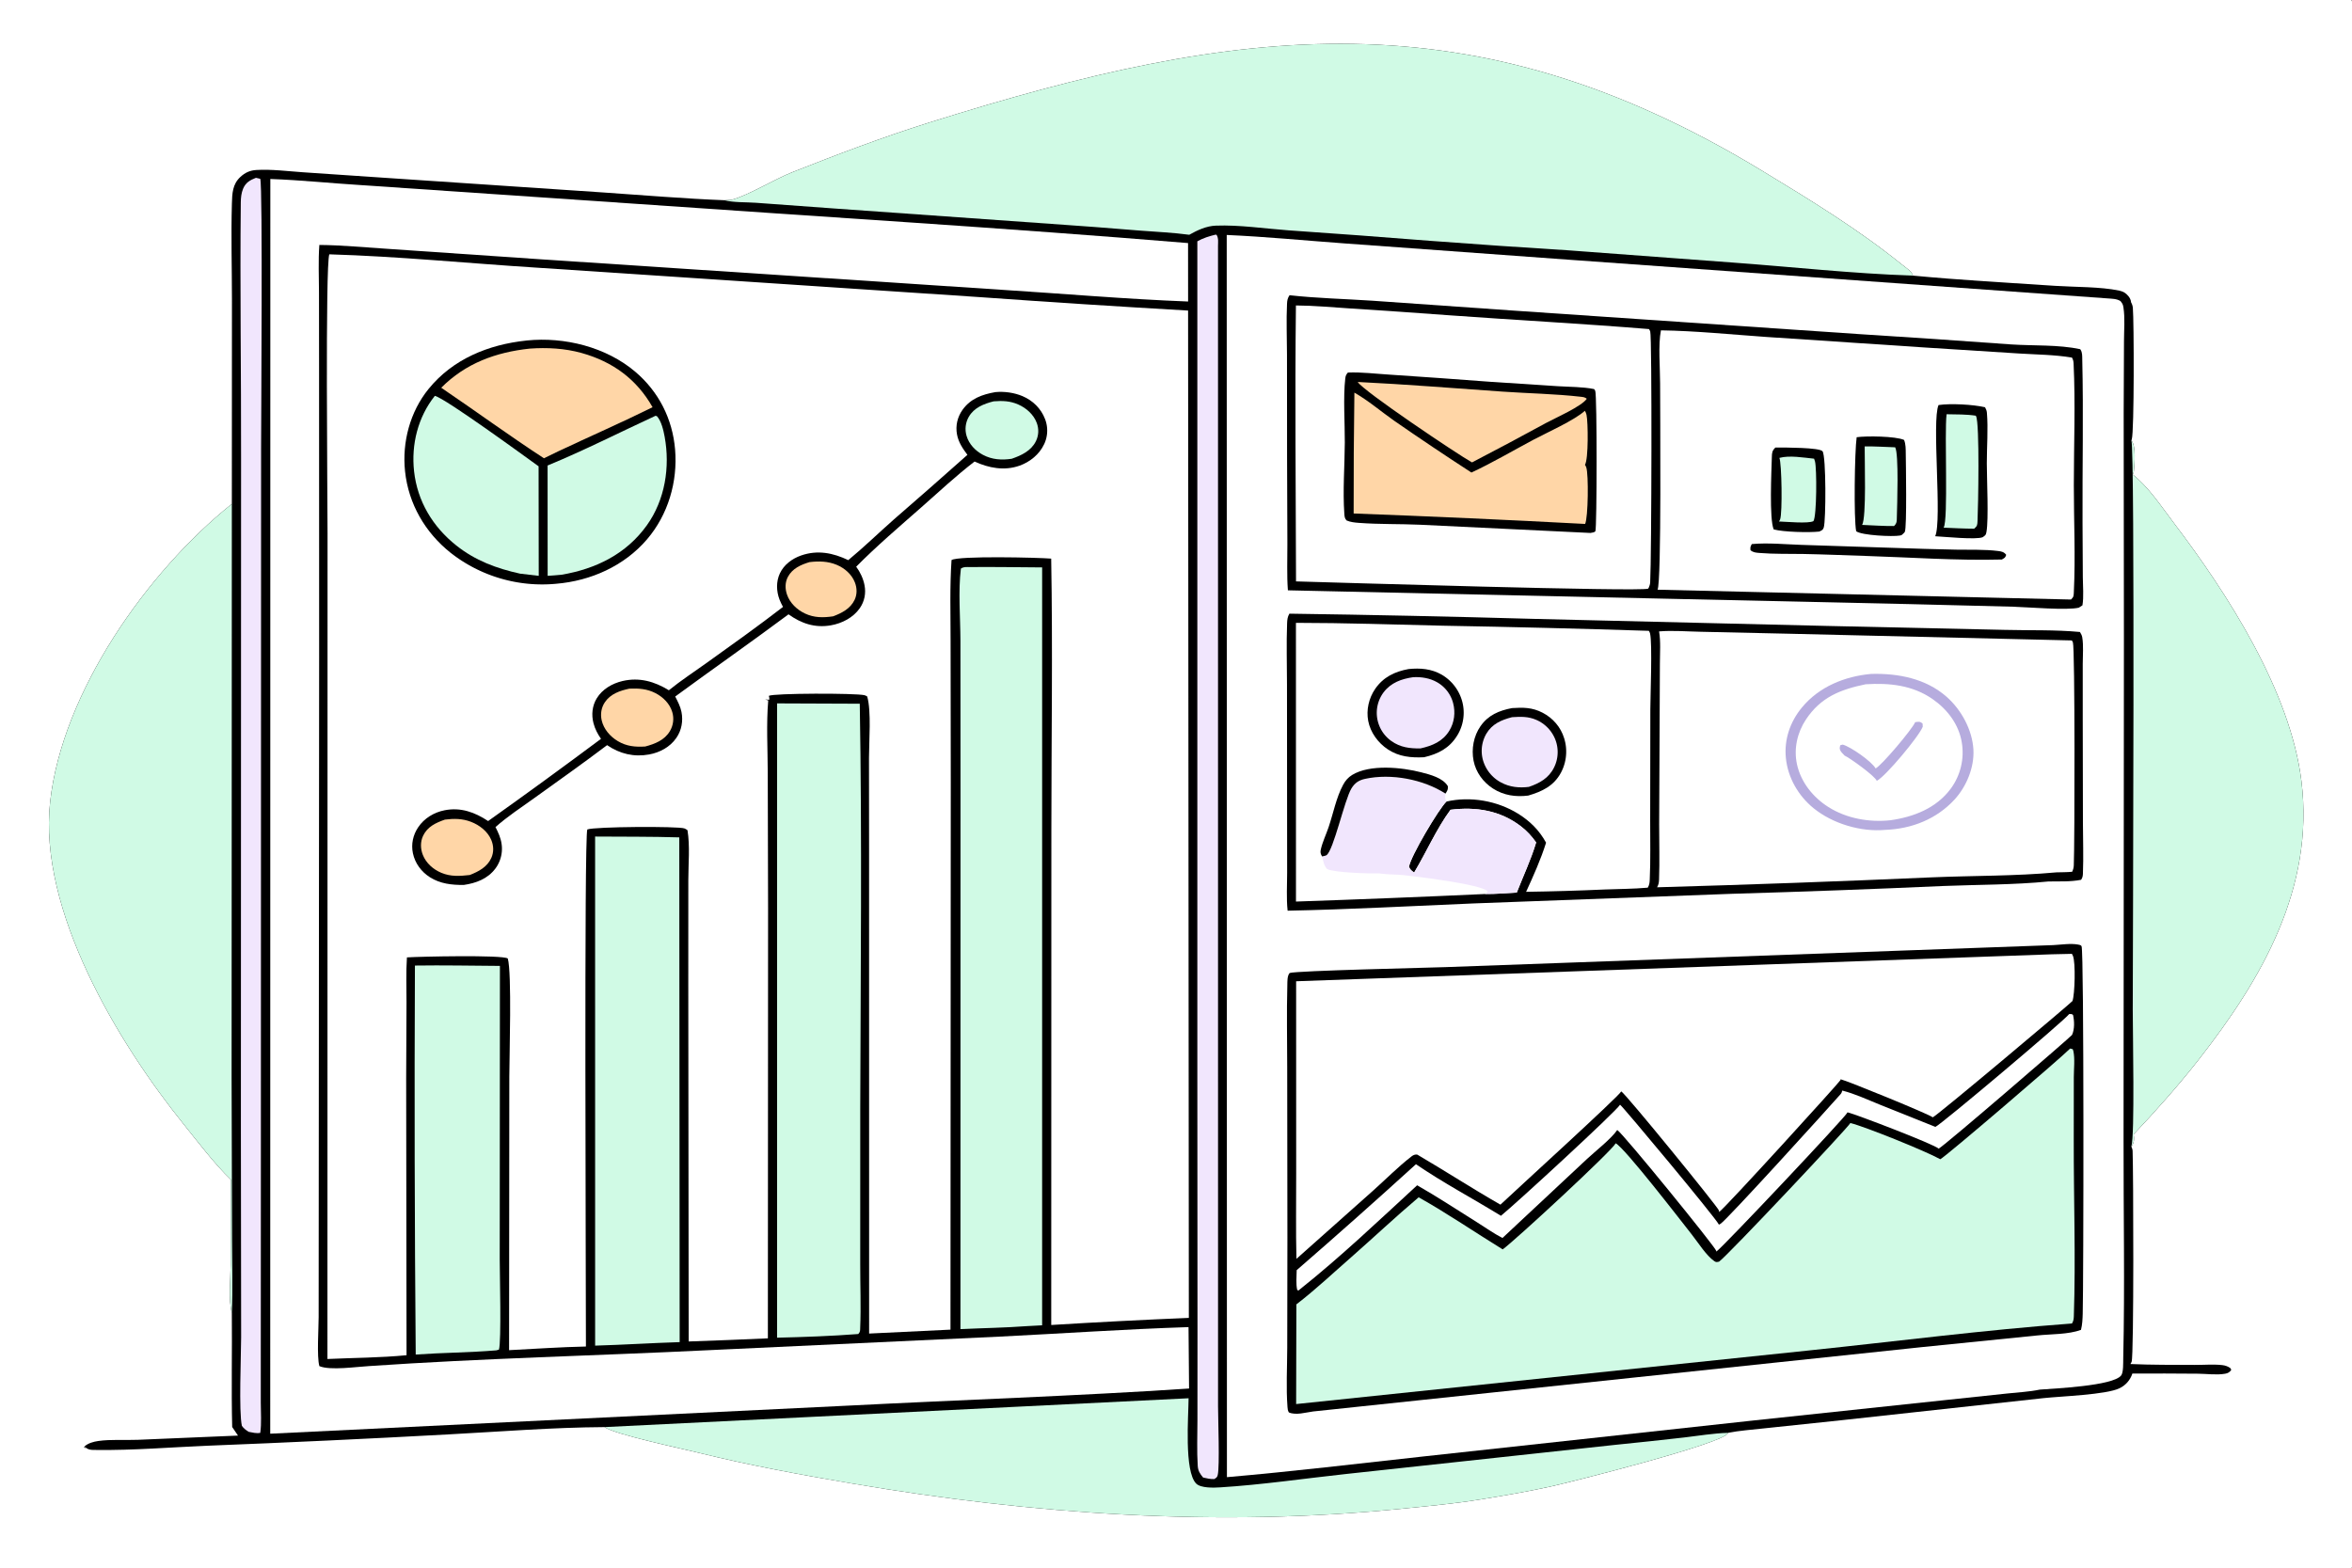
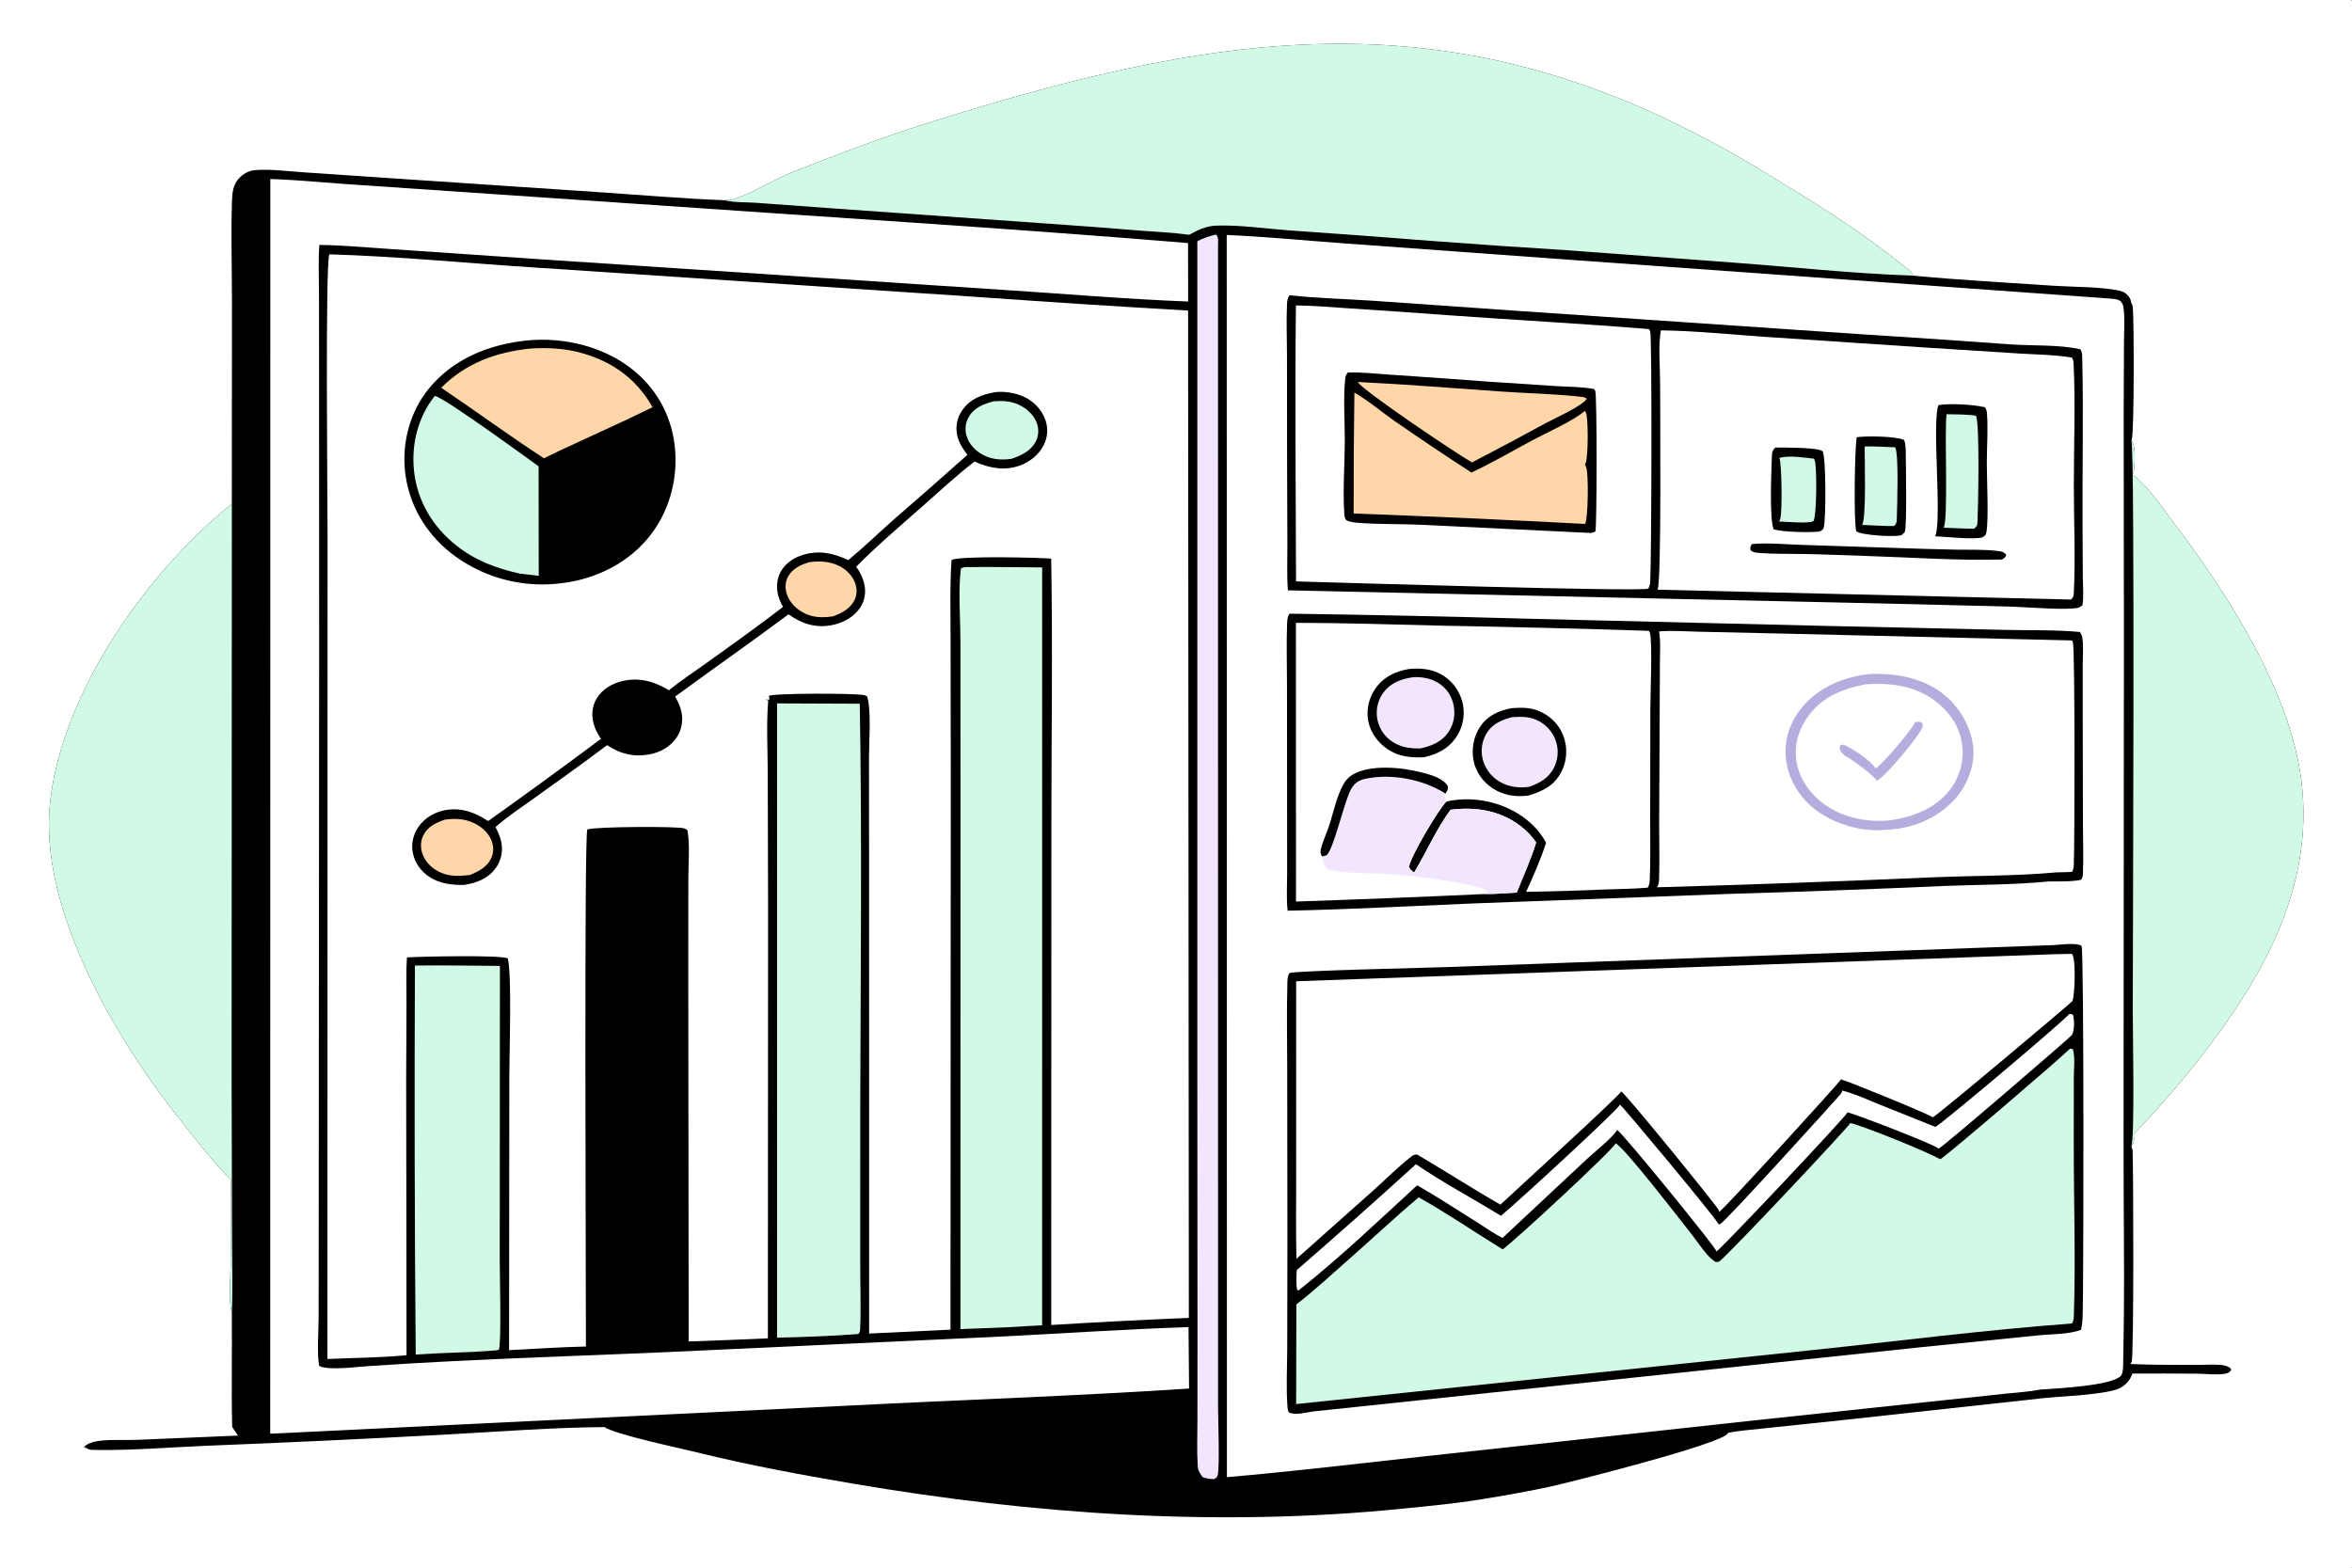
<svg xmlns="http://www.w3.org/2000/svg" width="1024" height="683">
  <rect width="100%" height="100%" fill="#808080" stroke="none" />
  <path fill="white" transform="scale(0.667 0.667)" d="M0 0L1534.69 0C1535.54 1.344 1535.84 2.508 1535.91 4.092C1536.57 18.507 1536 33.162 1536 47.604L1536.01 132.471L1536.01 391.421L1536.01 865.91L1536 981.169C1536 989.131 1537.19 1015.2 1535.79 1021.39C1535.57 1022.35 1535.21 1023.17 1534.69 1024L0 1024L0 0Z" />
  <path transform="scale(0.667 0.667)" d="M472.715 130.719C474.333 130.547 476.474 130.745 477.988 130.322C489.028 127.24 505.363 117.082 517.239 112.389C546.777 100.718 576.136 89.563 606.445 80.032C809.269 16.256 960.392 -3.726 1150.43 111.624C1181.58 130.533 1213.01 149.721 1241.4 172.661C1243.34 174.234 1248.26 177.374 1248.57 179.93C1279.42 182.847 1310.53 184.591 1341.46 186.613C1354.43 187.461 1370.96 187.135 1383.33 189.737C1385.82 190.259 1387.61 191.31 1389.24 193.282C1390.25 194.503 1390.9 195.808 1391.03 197.381C1391.67 198.549 1392.08 199.673 1392.19 201.004C1392.94 209.618 1393.11 281.508 1391.5 286.774C1391.42 287.05 1391.33 287.324 1391.24 287.599C1394.4 291.31 1393.31 302.731 1392.84 307.686C1392.76 308.549 1392.51 309.039 1392.07 309.766C1402.51 317.958 1410.94 330.901 1418.93 341.402C1454.14 387.708 1495.07 451.553 1502.22 509.921C1510.76 579.729 1476.53 639.039 1434.89 692.15C1421.72 708.943 1407.37 725.031 1392.73 740.55C1393.12 743.642 1393.2 745.976 1391.22 748.521C1391.65 749.527 1391.98 750.341 1392.03 751.453C1392.54 763.426 1392.93 884.739 1391.39 889.026C1391.16 889.647 1390.95 889.935 1390.59 890.527C1404.55 891.143 1418.54 891.044 1432.51 891.111C1438.35 891.139 1444.76 890.584 1450.53 891.225C1452.52 891.446 1454.45 892.094 1456.02 893.365L1456.39 894.45C1455.3 895.906 1454.25 896.527 1452.43 896.854C1446.97 897.839 1440.33 896.888 1434.73 896.845Q1413.3 896.645 1391.87 896.742Q1391.62 897.519 1391.29 898.267Q1390.96 899.015 1390.56 899.726Q1390.16 900.437 1389.69 901.104Q1389.22 901.771 1388.68 902.387Q1388.15 903.003 1387.55 903.561Q1386.95 904.119 1386.31 904.615Q1385.66 905.11 1384.96 905.538Q1384.27 905.965 1383.53 906.32C1374.89 910.586 1345.11 911.56 1333.85 912.793L1202.03 927.206L1151.45 932.535C1143.68 933.419 1135.53 933.949 1127.86 935.452C1127.84 935.572 1127.86 935.704 1127.8 935.811C1124.14 942.639 1025.27 967.615 1011.86 970.566C996.879 973.866 981.656 976.424 966.514 978.904C949.627 981.67 932.651 983.221 915.636 984.941C795.681 997.069 674.871 988.773 556.25 968.537C522.265 962.74 488.688 956.556 455.2 948.264C444.512 945.617 401.238 936.466 394.604 931.702C360.634 931.897 326.167 934.69 292.236 936.497Q213.796 940.779 135.299 943.871C111.373 944.864 87.024 946.933 63.123 946.629C59.743 946.586 57.553 946.83 55.174 944.366L54.892 944.855L55.668 945.749L55.259 944.226C57.581 942.159 61.13 941.205 64.167 940.771C72.333 939.605 81.645 940.344 89.983 940.003L155.351 937.244L151.557 931.646C150.944 906.849 151.572 881.953 151.331 857.137C148.984 848.233 150.519 835.509 150.541 826.16L150.623 770.074C140.186 760.097 129.148 745.469 119.895 733.994C76.965 680.758 24.935 594.263 32.719 523.542C40.606 451.889 96.112 373.149 151.334 328.985L151.402 195.978C151.395 175.017 150.773 153.921 151.364 132.979C151.551 126.319 151.736 120.27 156.94 115.488C159.986 112.689 163.16 111.232 167.31 110.986C177.27 110.397 187.7 111.767 197.651 112.457L249.79 115.986L393.344 125.625C419.77 127.419 446.251 129.682 472.715 130.719Z" />
  <path fill="#D0FAE5" transform="scale(0.667 0.667)" d="M472.715 130.719C474.333 130.547 476.474 130.745 477.988 130.322C489.028 127.24 505.363 117.082 517.239 112.389C546.777 100.718 576.136 89.563 606.445 80.032C809.269 16.256 960.392 -3.726 1150.43 111.624C1181.58 130.533 1213.01 149.721 1241.4 172.661C1243.34 174.234 1248.26 177.374 1248.57 179.93C1209.19 178.658 1169.52 174.197 1130.2 171.354L1023.43 163.406Q978.578 160.629 933.766 157.247Q887.399 153.557 840.995 150.377C825.555 149.252 809.049 146.731 793.613 147.313C787.412 147.546 781.602 150.274 776.271 153.272C765.629 151.831 754.81 151.396 744.106 150.545Q715.151 148.144 686.165 146.162L543.94 136.073L493.455 132.393C486.861 131.916 479.068 132.323 472.715 130.719Z" />
  <path fill="#D0FAE5" transform="scale(0.667 0.667)" d="M150.623 770.074C140.186 760.097 129.148 745.469 119.895 733.994C76.965 680.758 24.935 594.263 32.719 523.542C40.606 451.889 96.112 373.149 151.334 328.985L151.175 703.349L151.47 809.167C151.466 825.097 151.986 841.239 151.331 857.137C148.984 848.233 150.519 835.509 150.541 826.16L150.623 770.074Z" />
  <path fill="#D0FAE5" transform="scale(0.667 0.667)" d="M1391.24 287.599C1394.4 291.31 1393.31 302.731 1392.84 307.686C1392.76 308.549 1392.51 309.039 1392.07 309.766C1402.51 317.958 1410.94 330.901 1418.93 341.402C1454.14 387.708 1495.07 451.553 1502.22 509.921C1510.76 579.729 1476.53 639.039 1434.89 692.15C1421.72 708.943 1407.37 725.031 1392.73 740.55C1393.12 743.642 1393.2 745.976 1391.22 748.521C1393.51 741.587 1392.11 673.033 1392.12 659.148C1392.16 617.79 1393.62 293.26 1391.24 287.599Z" />
-   <path fill="#D0FAE5" transform="scale(0.667 0.667)" d="M394.604 931.702L775.833 912.874C775.785 924.158 772.823 960.658 780.808 968.59C783.869 971.63 792.336 971.303 796.383 971.053C823.669 969.366 851.162 965.286 878.357 962.345L1054.18 943.307Q1076.87 941.036 1099.53 938.447C1108.88 937.369 1118.47 935.71 1127.86 935.452C1127.84 935.572 1127.86 935.704 1127.8 935.811C1124.14 942.639 1025.27 967.615 1011.86 970.566C996.879 973.866 981.656 976.424 966.514 978.904C949.627 981.67 932.651 983.221 915.636 984.941C795.681 997.069 674.871 988.773 556.25 968.537C522.265 962.74 488.688 956.556 455.2 948.264C444.512 945.617 401.238 936.466 394.604 931.702Z" />
  <path fill="white" transform="scale(0.667 0.667)" d="M800.726 153.404C826.111 154.515 851.615 157.019 876.97 158.866L1024.76 169.613L1375.65 194.813C1378.53 195.043 1381.53 194.996 1384.07 196.522C1385.32 198.089 1385.7 198.574 1386.03 200.625C1387.13 207.588 1386.4 215.601 1386.4 222.66L1386.2 269.816L1386.35 416.739L1386.12 743.59C1386.03 791.313 1387 839.217 1385.91 886.916C1385.85 889.588 1386.12 896.091 1384.51 898.049C1378.91 904.861 1341.23 906.442 1331.43 907.234C1324.55 908.67 1317.09 909.011 1310.09 909.777L1267.36 914.311L1144.46 927.389L929.117 950.862C886.405 955.542 843.664 960.684 800.856 964.388L800.726 153.404Z" />
  <path transform="scale(0.667 0.667)" d="M1340.22 617.027C1345.21 616.785 1351.62 615.751 1356.45 616.681C1357.26 616.839 1358.32 616.942 1358.71 617.756C1360.38 621.258 1360 839.099 1359.46 857.621C1359.36 861.168 1359.21 864.761 1358.33 868.215C1350.24 871.269 1338.72 870.931 1329.98 871.852L1254.71 879.463L857.07 921.503C852.2 922.144 845.919 924.122 841.289 922.124C840.592 920.924 840.491 920.007 840.388 918.638C839.43 905.975 840.19 892.746 840.224 880.023L840.339 807.991L840.205 696.688C840.198 678.918 839.795 661.039 840.282 643.282C840.351 640.735 840.14 637.15 841.798 635.239C846.106 633.721 932.429 631.81 943.592 631.401L1340.22 617.027Z" />
  <path fill="#D0FAE5" transform="scale(0.667 0.667)" d="M1351.28 684.539L1352.95 684.978C1353.06 685.301 1353.26 685.789 1353.34 686.147C1354.47 691.178 1353.65 698.05 1353.65 703.28L1353.61 743.948C1353.53 781.837 1354.94 821.55 1353.67 859.197C1353.6 861.062 1353.47 862.449 1352.45 864.063C1295.22 868.274 1238.08 875.697 1181.01 881.636L846.036 916.664L846.183 851.579C858.672 841.995 870.352 830.944 882.221 820.585C896.871 807.691 911.117 794.275 926.009 781.67C944.756 792.207 962.552 804.402 980.854 815.677C988.855 809.938 1051.95 751.588 1054.63 746.413C1060.66 749.542 1096.98 796.708 1104.35 806.054C1108.47 811.279 1113.64 819.614 1118.96 823.332C1120.24 824.223 1120.66 823.958 1122.09 823.688C1127.98 819.467 1206.69 735.739 1207.81 733.178C1217.59 735.625 1256.81 751.44 1266.49 756.822C1269.72 755.395 1345.18 690.718 1351.28 684.539Z" />
  <path fill="white" transform="scale(0.667 0.667)" d="M1339.28 623.027L1352.41 622.732C1352.48 622.853 1352.53 622.976 1352.6 623.096C1352.87 623.614 1352.82 623.45 1353.08 624.061C1354.9 628.341 1354.32 649.329 1352.77 653.526C1352.27 654.444 1265.01 727.915 1261.58 729.471C1259.78 727.662 1205.83 705.609 1201.44 704.611C1201.4 704.796 1201.39 704.987 1201.33 705.166C1200.93 706.371 1125.88 788.865 1122.13 791.282C1122.09 790.955 1122.11 790.617 1122.02 790.299C1121.38 788.03 1061.8 714.851 1058.25 712.526C1056.88 715.64 988.787 777.552 979.393 786.476C961.09 776.023 943.349 764.481 925.145 753.823C924.923 753.798 924.703 753.747 924.48 753.748C923.185 753.751 922.227 754.29 921.225 755.067C912.517 761.822 904.403 770.068 896.161 777.416L846.233 821.855C845.75 803.158 846.123 784.38 846.063 765.674L846.027 640.634L1339.28 623.027Z" />
  <path fill="white" transform="scale(0.667 0.667)" d="M1350.63 662.034C1351.89 662.003 1352.13 661.872 1353.13 662.585C1354.05 666.52 1354.22 671.942 1352.49 675.661C1351.94 676.691 1269.57 747.732 1265.43 749.921C1262.84 747.162 1211.3 727.433 1205.97 726.202C1205.32 728.583 1124.46 814.355 1120.32 817.117C1120.31 816.974 1120.31 816.828 1120.28 816.688C1119.63 814.001 1059.27 739.802 1055.63 737.733C1051.82 743.413 1041.17 751.7 1035.83 756.705L980.71 808.24C974.963 805.256 969.437 801.329 963.937 797.877C951.039 789.784 938.239 781.387 925.025 773.824C900.026 796.835 874.917 820.741 848.327 841.89L847.559 842.535L846.733 842.174C845.817 838.154 846.344 833.377 846.39 829.247Q885.723 795.122 924.238 760.076C941.991 772.225 961.365 782.456 979.707 793.746C988.849 786.405 1055.33 725.27 1057.46 721.22C1059.16 722.193 1119.97 795.16 1122 799.528C1122.35 799.359 1122.7 799.181 1123.04 798.984C1126.96 796.709 1193.51 723.36 1201.42 714.335C1202.08 713.582 1202.26 712.942 1202.51 711.996C1210.83 714.086 1219.08 717.992 1227.05 721.188L1263.3 735.703C1267.21 734.037 1347.77 666.048 1350.63 662.034Z" />
  <path transform="scale(0.667 0.667)" d="M841.727 192.746C859.572 194.729 877.806 195.129 895.733 196.322L987.457 202.744L1213.06 218.1Q1262.91 221.213 1312.72 224.86C1327.29 225.825 1343.57 224.916 1357.8 227.973C1357.91 228.11 1358.02 228.238 1358.11 228.384C1359.24 230.202 1359.11 232.482 1359.16 234.544C1360 270.084 1359.18 305.768 1359.34 341.327L1359.53 376.972C1359.56 382.811 1360.22 389.466 1359.28 395.213L1356.95 396.714C1349.62 398.606 1323.57 396.393 1314 396.093L1245.82 394.388L840.655 385.399C839.898 375.406 840.366 365.055 840.319 355.009L840.114 298.063L840.061 231.688C840.053 220.629 839.543 209.388 840.078 198.353C840.183 196.179 840.446 194.597 841.727 192.746Z" />
  <path fill="white" transform="scale(0.667 0.667)" d="M1084.15 215.676C1106.9 216.006 1130.03 218.39 1152.74 219.972L1254.8 226.763L1317.82 230.778C1329.23 231.493 1341.19 231.556 1352.43 233.452C1353.2 234.757 1353.44 235.852 1353.51 237.365C1354.76 263.664 1353.67 290.434 1353.66 316.786C1353.65 339.858 1354.8 363.449 1353.67 386.454C1353.55 388.932 1353.65 389.713 1351.8 391.41L1081.93 384.996C1084.61 380.514 1083.59 267.677 1083.61 250.234C1083.62 240.262 1082.26 225.151 1084.15 215.676Z" />
  <path transform="scale(0.667 0.667)" d="M1265.36 264.438C1273.37 263.274 1287.84 264.069 1295.69 265.87C1296.31 266.924 1296.8 268.101 1296.91 269.331C1297.82 280.132 1296.84 291.702 1296.86 302.606C1296.87 312.948 1298.14 338.911 1296.62 347.337C1296.23 349.473 1295.89 349.463 1294.19 350.712C1290.08 352.52 1268.96 350.403 1263.17 350.091C1267.79 339.769 1260.82 274.518 1265.36 264.438Z" />
  <path fill="#D0FAE5" transform="scale(0.667 0.667)" d="M1270.6 270.441C1276.92 270.582 1283.4 270.428 1289.66 271.388C1289.72 271.504 1289.77 271.621 1289.84 271.735C1292.28 276.275 1291.24 331.278 1290.81 339.927C1290.67 342.704 1290.75 343.3 1288.63 345.165C1281.97 345.132 1275.32 344.779 1268.67 344.498C1271.83 339.489 1269.1 282.904 1270.6 270.441Z" />
  <path transform="scale(0.667 0.667)" d="M1211.91 285.443C1218.29 284.528 1237.25 284.748 1242.83 287.203C1244.02 289.923 1243.92 293.349 1243.96 296.288C1244.04 302.228 1244.77 344.33 1243.33 347.259C1243.05 347.827 1241.9 348.719 1241.42 349.212C1240.85 349.466 1240.81 349.514 1240.09 349.642C1235.43 350.471 1215.34 349.588 1211.6 346.841C1209.96 338.955 1210.6 294.293 1211.91 285.443Z" />
  <path fill="#D0FAE5" transform="scale(0.667 0.667)" d="M1217.14 291.445C1223.73 291.339 1230.44 291.818 1237.04 292.028C1239.51 296.045 1238.33 330.292 1238.15 337.318C1238.07 340.068 1238.32 341.509 1236.3 343.427C1229.4 343.503 1222.38 342.955 1215.48 342.693C1218.35 337.809 1217.05 300.079 1217.14 291.445Z" />
  <path transform="scale(0.667 0.667)" d="M1158.86 292.195C1159.27 292.178 1159.68 292.165 1160.09 292.166C1164.62 292.176 1187.82 292.113 1189.65 294.644C1192 297.899 1191.89 339.649 1190.43 344.397C1189.9 346.13 1189.02 346.246 1187.55 347.029C1180.94 347.791 1163.98 347.354 1157.75 345.628C1154.81 338.75 1156.28 307.839 1156.54 298.54C1156.61 295.617 1156.71 294.237 1158.86 292.195Z" />
  <path fill="#D0FAE5" transform="scale(0.667 0.667)" d="M1161.47 298.942C1168.09 297.142 1177.33 298.761 1184.11 299.462C1184.34 300.035 1184.54 300.611 1184.7 301.209C1185.95 305.939 1185.88 336.77 1183.71 340.213C1180.59 342.002 1165.66 340.587 1161.22 340.469C1161.58 339.852 1161.72 339.673 1161.96 339.046C1163.5 334.932 1163.01 302.537 1161.47 298.942Z" />
  <path transform="scale(0.667 0.667)" d="M1143.45 355.21C1153.9 354.232 1165.39 355.395 1175.91 355.733L1235.02 357.648Q1255.91 358.416 1276.8 358.853C1285.84 359.027 1295.31 358.613 1304.27 359.732C1306.61 360.023 1308.05 360.337 1309.53 362.233C1308.86 364.258 1308.45 364.216 1306.69 365.289C1277.04 366.061 1246.8 363.859 1217.13 362.926C1203.77 362.505 1190.38 361.925 1177.01 361.672C1167.52 361.492 1157.91 361.795 1148.45 361.002C1146.26 360.819 1144.32 360.706 1142.6 359.199C1142.44 357.235 1142.52 356.957 1143.45 355.21Z" />
  <path fill="white" transform="scale(0.667 0.667)" d="M845.898 199.424C857.706 199.489 869.655 200.629 881.443 201.387Q913.812 203.438 946.156 205.854C989.538 209.003 1033 211.289 1076.35 214.843C1076.72 215.461 1076.93 215.733 1077.16 216.378C1078.38 219.746 1078.05 363.537 1077.13 380.207C1077.06 381.474 1076.69 382.582 1076.17 383.735L1075.79 384.327C1069.93 386.409 869.899 380.247 845.962 379.571C845.848 319.539 845.179 259.448 845.898 199.424Z" />
  <path transform="scale(0.667 0.667)" d="M879.822 243.215C888.743 242.851 898.184 244.048 907.112 244.592Q939.84 246.752 972.545 249.244L1016.86 252.137C1024.62 252.631 1032.96 252.488 1040.54 254.016C1040.85 254.469 1041.07 254.724 1041.28 255.216C1042.49 258.153 1042.38 344.756 1041.37 346.771C1040.92 347.651 1039.07 347.731 1038.14 347.943L927.041 342.587C913.762 341.987 900.204 342.376 886.989 341.369C884.26 341.161 881.482 340.887 878.95 339.782C877.714 338.466 877.616 337.186 877.491 335.434C876.416 320.284 877.723 304.178 877.802 288.952C877.869 276.294 876.68 259.352 878.108 247.073C878.31 245.333 878.68 244.528 879.822 243.215Z" />
  <path fill="#FFD6A7" transform="scale(0.667 0.667)" d="M884.059 256.337C893.073 261.461 901.492 268.683 909.999 274.666Q934.968 291.979 960.463 308.506C974.262 302.068 987.454 294.262 1000.89 287.109C1009.58 282.485 1027.71 274.406 1034.5 268.185C1035.01 269.034 1035.37 269.862 1035.58 270.839C1036.61 275.564 1036.89 299.727 1034.57 303.452C1034.91 303.992 1035.21 304.545 1035.42 305.152C1036.98 309.705 1036.67 337.975 1034.66 342.062Q959.144 338.045 883.574 335.238Q883.498 295.785 884.059 256.337Z" />
  <path fill="#FFD6A7" transform="scale(0.667 0.667)" d="M886.235 249.379C917.773 250.918 949.331 253.479 980.831 255.674C997.709 256.85 1015.07 257.115 1031.83 259.032C1033.38 259.21 1034.52 259.297 1035.75 260.34C1032.48 265.279 1015.08 272.944 1009.24 276.096Q985.172 289.257 960.826 301.896C951.06 296.428 889.666 255.175 886.235 249.379Z" />
  <path transform="scale(0.667 0.667)" d="M841.628 400.646Q921.276 401.765 1000.9 404.032L1192.67 408.652L1308.58 411.224C1324.79 411.649 1341.53 411.067 1357.64 412.6C1358.32 413.666 1358.94 414.792 1359.15 416.048C1360.07 421.484 1359.47 427.891 1359.48 433.445L1359.48 469.421L1359.6 536.981C1359.62 548.104 1360.04 559.4 1359.59 570.505C1359.53 572.028 1359.26 573.112 1358.41 574.39C1351.63 575.76 1343.96 575.358 1337.06 575.485C1314.57 577.703 1291.28 577.533 1268.65 578.429Q1199.65 581.514 1130.6 583.527L961.775 589.822C921.377 591.502 880.898 593.751 840.474 594.561C839.596 586.542 840.17 577.908 840.161 569.811L840.119 522.552L840.063 446.806C840.053 433.552 839.627 420.157 840.135 406.919C840.225 404.557 840.406 402.735 841.628 400.646Z" />
  <path fill="white" transform="scale(0.667 0.667)" d="M1082.94 412.221C1091.81 411.487 1101.26 412.291 1110.17 412.455L1167.15 413.727L1352.34 418.116C1352.63 418.573 1352.88 418.916 1353.06 419.412C1354.44 423.079 1354.24 551.116 1353.64 564.916C1353.57 566.475 1353.25 567.711 1352.59 569.137C1349.25 569.513 1345.68 569.409 1342.31 569.535C1315.49 572.005 1288.05 571.648 1261.12 572.784Q1171.4 576.745 1081.63 579.281C1082.63 577.557 1082.85 576.18 1082.92 574.201C1083.36 562.177 1082.97 549.987 1082.99 537.948L1083.3 471.2L1083.47 433.038C1083.48 426.296 1084.08 418.863 1082.94 412.221Z" />
  <path fill="#B6ACDE" transform="scale(0.667 0.667)" d="M1221.31 439.982C1238.89 439.492 1257.02 442.943 1270.62 454.915C1280.24 463.38 1287.42 476.551 1288.12 489.461C1288.75 501.041 1283.56 513.55 1275.79 521.998C1263.98 534.824 1247.78 541.164 1230.56 541.796C1214.62 543.277 1196.16 537.716 1183.79 527.654C1173.82 519.553 1166.97 507.694 1165.7 494.842C1164.5 482.816 1168.46 471.281 1176.09 461.996C1187.31 448.337 1204.07 441.562 1221.31 439.982Z" />
  <path fill="white" transform="scale(0.667 0.667)" d="M1217.76 446.733C1233.27 445.774 1248.32 447.291 1261.44 456.383C1271.08 463.066 1278.55 472.845 1280.51 484.601Q1280.68 485.59 1280.8 486.587Q1280.92 487.584 1280.98 488.585Q1281.05 489.586 1281.07 490.59Q1281.09 491.593 1281.06 492.596Q1281.02 493.6 1280.94 494.6Q1280.86 495.6 1280.72 496.595Q1280.59 497.589 1280.4 498.576Q1280.22 499.563 1279.99 500.539Q1279.75 501.515 1279.47 502.478Q1279.19 503.441 1278.86 504.389Q1278.53 505.337 1278.15 506.267Q1277.77 507.197 1277.35 508.106Q1276.93 509.016 1276.46 509.903Q1275.99 510.79 1275.47 511.652Q1274.96 512.514 1274.4 513.35Q1273.85 514.185 1273.25 514.991C1263.86 527.66 1249.02 533.397 1233.92 535.513C1220.07 536.986 1205.32 534.386 1193.47 526.895C1183.47 520.57 1175.49 510.694 1172.95 498.98C1170.76 488.86 1173.1 478.355 1178.77 469.782C1188.48 455.111 1201.32 450.167 1217.76 446.733Z" />
  <path fill="#B6ACDE" transform="scale(0.667 0.667)" d="M1250.09 471.486C1250.24 471.461 1250.39 471.429 1250.55 471.411C1252.78 471.146 1253.17 470.935 1254.94 472.392L1255.06 474.42C1252.82 480.488 1230.7 507.057 1225.04 509.761C1223.72 506.527 1207.51 494.861 1203.94 493.236C1203.9 493.175 1203.87 493.107 1203.82 493.052C1203.09 492.216 1202.19 491.477 1201.58 490.539C1200.59 489.019 1200.74 488.158 1201.24 486.522L1202.81 486.122C1208.17 487.611 1221.72 497.142 1224.29 501.678C1228.33 499.59 1248.23 476.026 1250.09 471.486Z" />
  <path fill="white" transform="scale(0.667 0.667)" d="M845.901 406.633C877.921 406.652 909.989 407.742 942.001 408.501Q1009.14 409.689 1076.25 411.846C1076.6 412.404 1076.9 412.872 1077.05 413.524C1078.62 420.251 1077.25 454.292 1077.23 463.141L1077.13 535.48C1077.1 548.367 1077.44 561.405 1076.85 574.269C1076.75 576.315 1076.62 577.743 1075.55 579.527C1066.32 580.362 1056.84 580.347 1047.56 580.713Q1021.86 581.867 996.142 582.231C1000.9 571.867 1005.76 561.047 1009.17 550.161C1004.81 542.129 998.637 536.015 990.874 531.21C977.295 522.804 959.793 519.704 944.147 523.303C939.106 528.134 920.66 559.191 919.71 565.899C920.582 567.981 921.289 568.32 923.048 569.658C931.043 556.385 937.638 541.106 946.804 528.675C963.381 526.579 979.203 529.075 992.777 539.485C996.697 542.491 999.848 545.963 1002.7 549.984C999.379 561.143 994.279 571.9 990.047 582.745C983.205 583.126 976.29 583.714 969.44 583.664Q907.698 586.5 845.927 588.596L845.901 406.633Z" />
  <path fill="#F1E6FD" transform="scale(0.667 0.667)" d="M862.99 559.142C863.702 558.943 865.259 558.729 865.822 558.351C870.47 555.228 877.584 522.228 882.121 514.774C884.328 511.15 886.907 509.392 891.032 508.492C908.118 504.766 929.047 508.813 943.521 518.118C943.234 520.593 943.01 521.137 944.147 523.303C939.106 528.134 920.66 559.191 919.71 565.899C920.582 567.981 921.289 568.32 923.048 569.658C931.043 556.385 937.638 541.106 946.804 528.675C963.381 526.579 979.203 529.075 992.777 539.485C996.697 542.491 999.848 545.963 1002.7 549.984C999.379 561.143 994.279 571.9 990.047 582.745C983.205 583.126 976.29 583.714 969.44 583.664C970.089 583.171 970.542 582.545 971.062 581.923C966.967 577.311 924.342 572.222 916.017 571.325C911.107 570.796 906.17 571.046 901.277 570.326L900.543 570.215C894.501 570.406 870.734 569.772 866.254 567.353C864.113 565.093 863.691 562.072 862.99 559.142Z" />
  <path transform="scale(0.667 0.667)" d="M862.99 559.142C861.908 557.436 861.723 556.382 862.166 554.467C863.314 549.514 865.571 544.902 867.202 540.101C870.277 531.053 872.179 520.747 876.716 512.337C878.153 509.675 879.986 507.535 882.591 505.938C894.169 498.84 914.949 500.927 927.709 504.225C933.511 505.724 941.83 507.798 945.08 513.302C945.229 515.704 944.728 516.108 943.521 518.118C929.047 508.813 908.118 504.766 891.032 508.492C886.907 509.392 884.328 511.15 882.121 514.774C877.584 522.228 870.47 555.228 865.822 558.351C865.259 558.729 863.702 558.943 862.99 559.142Z" />
  <path transform="scale(0.667 0.667)" d="M919.418 436.803C927.012 436.034 934.351 436.593 941.086 440.486Q941.702 440.847 942.3 441.238Q942.897 441.629 943.475 442.049Q944.053 442.469 944.609 442.917Q945.166 443.365 945.699 443.839Q946.233 444.314 946.743 444.814Q947.253 445.314 947.738 445.839Q948.222 446.364 948.68 446.912Q949.139 447.459 949.57 448.029Q950 448.599 950.403 449.189Q950.805 449.779 951.178 450.388Q951.551 450.998 951.893 451.624Q952.236 452.251 952.547 452.894Q952.859 453.537 953.138 454.194Q953.417 454.852 953.664 455.522Q953.911 456.192 954.125 456.874Q954.338 457.556 954.518 458.247Q954.694 458.938 954.836 459.636Q954.978 460.335 955.084 461.039Q955.191 461.744 955.262 462.454Q955.333 463.163 955.368 463.875Q955.403 464.587 955.403 465.299Q955.403 466.012 955.367 466.724Q955.33 467.436 955.259 468.145Q955.187 468.854 955.08 469.559Q954.973 470.264 954.83 470.962Q954.688 471.661 954.51 472.351Q954.333 473.041 954.122 473.722Q953.91 474.403 953.664 475.072Q953.419 475.741 953.14 476.397Q952.861 477.053 952.55 477.694Q952.239 478.336 951.896 478.96Q951.553 479.585 951.179 480.192C946.114 488.486 938.713 492.235 929.546 494.379C921.005 494.774 913.171 494.069 905.861 489.219C899.505 485.003 894.527 478.224 893.081 470.668C891.705 463.481 893.491 455.776 897.611 449.764C902.899 442.048 910.447 438.426 919.418 436.803Z" />
  <path fill="#F1E6FD" transform="scale(0.667 0.667)" d="M922.41 442.115C927.791 441.832 933.298 442.699 938.017 445.396Q938.498 445.669 938.966 445.965Q939.433 446.262 939.885 446.581Q940.336 446.901 940.771 447.242Q941.207 447.584 941.624 447.947Q942.042 448.31 942.441 448.694Q942.839 449.077 943.219 449.48Q943.598 449.883 943.956 450.305Q944.315 450.726 944.652 451.165Q944.989 451.604 945.303 452.059Q945.618 452.515 945.909 452.985Q946.2 453.456 946.468 453.94Q946.735 454.424 946.978 454.922Q947.221 455.419 947.439 455.928Q947.656 456.436 947.849 456.955Q948.04 457.474 948.206 458.002Q948.372 458.53 948.511 459.066C950.113 465.11 949.306 471.722 946.014 477.068C941.669 484.126 934.924 486.88 927.166 488.627C920.223 488.708 914.071 487.962 908.241 483.826Q907.775 483.498 907.326 483.147Q906.877 482.796 906.447 482.423Q906.016 482.05 905.605 481.656Q905.193 481.261 904.803 480.847Q904.412 480.432 904.042 479.998Q903.673 479.564 903.326 479.112Q902.979 478.661 902.655 478.192Q902.331 477.723 902.032 477.238Q901.732 476.753 901.457 476.254Q901.182 475.755 900.933 475.243Q900.684 474.73 900.46 474.206Q900.237 473.682 900.041 473.147Q899.844 472.612 899.675 472.068Q899.506 471.523 899.365 470.971Q899.223 470.419 899.11 469.861Q898.996 469.302 898.911 468.739Q898.828 468.19 898.773 467.638Q898.717 467.086 898.689 466.532Q898.661 465.978 898.66 465.423Q898.659 464.868 898.686 464.314Q898.713 463.759 898.767 463.207Q898.822 462.655 898.903 462.106Q898.985 461.557 899.093 461.013Q899.202 460.469 899.338 459.931Q899.473 459.393 899.635 458.862Q899.797 458.331 899.985 457.809Q900.173 457.287 900.387 456.775Q900.601 456.263 900.84 455.762Q901.079 455.262 901.342 454.773Q901.606 454.285 901.893 453.81Q902.18 453.336 902.491 452.876Q902.801 452.416 903.134 451.972C907.958 445.653 914.812 443.213 922.41 442.115Z" />
  <path transform="scale(0.667 0.667)" d="M986.935 462.293C994.255 461.8 1000.16 461.828 1006.83 465.268C1013.6 468.757 1018.78 474.709 1021 482.025Q1021.21 482.718 1021.39 483.42Q1021.58 484.123 1021.72 484.833Q1021.87 485.544 1021.98 486.26Q1022.09 486.977 1022.16 487.698Q1022.23 488.42 1022.27 489.144Q1022.31 489.868 1022.31 490.593Q1022.32 491.318 1022.28 492.043Q1022.25 492.767 1022.18 493.489Q1022.11 494.211 1022.01 494.929Q1021.9 495.646 1021.76 496.358Q1021.62 497.069 1021.45 497.773Q1021.27 498.477 1021.06 499.171Q1020.85 499.865 1020.61 500.548Q1020.37 501.231 1020.09 501.901Q1019.81 502.571 1019.5 503.227Q1019.19 503.883 1018.85 504.522C1014.15 513.162 1006.59 516.745 997.541 519.4C989.397 520.427 981.53 519.314 974.53 514.817C968.114 510.695 963.331 504.182 961.85 496.647C960.342 488.98 961.889 480.558 966.367 474.115C971.425 466.836 978.513 463.903 986.935 462.293Z" />
  <path fill="#F1E6FD" transform="scale(0.667 0.667)" d="M986.951 468.225C992.569 467.859 997.521 467.672 1002.78 469.97Q1003.32 470.203 1003.85 470.463Q1004.37 470.723 1004.89 471.01Q1005.4 471.296 1005.9 471.608Q1006.4 471.92 1006.88 472.257Q1007.36 472.594 1007.83 472.955Q1008.29 473.316 1008.74 473.7Q1009.18 474.084 1009.61 474.49Q1010.03 474.896 1010.44 475.323Q1010.84 475.75 1011.23 476.197Q1011.61 476.643 1011.97 477.109Q1012.33 477.575 1012.66 478.058Q1013 478.541 1013.31 479.041Q1013.62 479.54 1013.9 480.055Q1014.19 480.57 1014.45 481.098Q1014.7 481.627 1014.94 482.167Q1015.17 482.708 1015.37 483.26Q1015.57 483.799 1015.74 484.348Q1015.9 484.896 1016.05 485.452Q1016.19 486.008 1016.3 486.571Q1016.41 487.134 1016.5 487.701Q1016.58 488.269 1016.63 488.84Q1016.69 489.411 1016.72 489.985Q1016.74 490.558 1016.74 491.132Q1016.74 491.706 1016.7 492.278Q1016.67 492.851 1016.61 493.422Q1016.55 493.993 1016.46 494.559Q1016.37 495.126 1016.25 495.687Q1016.13 496.249 1015.99 496.804Q1015.84 497.358 1015.66 497.905Q1015.49 498.451 1015.29 498.988Q1015.08 499.525 1014.85 500.051Q1014.63 500.577 1014.37 501.091C1010.94 508.02 1004.98 511.318 997.943 513.73C991.634 514.521 985.442 513.917 979.788 510.85Q979.252 510.565 978.731 510.254Q978.209 509.942 977.705 509.605Q977.2 509.267 976.713 508.905Q976.226 508.542 975.758 508.155Q975.29 507.768 974.842 507.358Q974.394 506.948 973.968 506.516Q973.541 506.084 973.137 505.631Q972.733 505.178 972.352 504.704Q971.972 504.231 971.615 503.74Q971.259 503.248 970.928 502.739Q970.597 502.229 970.293 501.704Q969.988 501.179 969.71 500.639Q969.432 500.099 969.182 499.546Q968.932 498.992 968.711 498.427Q968.489 497.862 968.296 497.286Q968.103 496.71 967.94 496.125Q967.795 495.594 967.677 495.056Q967.559 494.518 967.467 493.975Q967.375 493.432 967.31 492.885Q967.246 492.338 967.208 491.788Q967.17 491.239 967.159 490.688Q967.149 490.137 967.165 489.587Q967.182 489.036 967.225 488.487Q967.269 487.938 967.339 487.392Q967.41 486.846 967.507 486.304Q967.604 485.762 967.728 485.225Q967.852 484.688 968.002 484.158Q968.152 483.628 968.329 483.107Q968.505 482.585 968.706 482.072Q968.908 481.56 969.135 481.058Q969.361 480.556 969.612 480.065Q969.863 479.575 970.138 479.098C973.958 472.582 979.959 470.039 986.951 468.225Z" />
  <path fill="white" transform="scale(0.667 0.667)" d="M214.958 166.041C260.149 167.382 305.504 171.905 350.636 174.767L639.419 193.977Q707.434 198.847 775.509 202.759L775.999 860.404Q731.067 862.276 686.18 865.038L686.269 541.233C686.278 482.433 687.193 423.483 686.149 364.698C677.561 363.978 625.504 362.765 621.101 365.64C619.927 383.053 620.461 400.838 620.484 418.293L620.609 510.405L620.413 868.075L567.306 870.632L567.277 554.01L567.218 494.759C567.222 483.948 568.831 464.371 566.062 454.71C565.465 454.35 564.972 454.047 564.286 453.877C558.52 452.453 504.778 452.537 501.858 454.29C502.173 455.173 502.15 455.886 502.18 456.815L499.384 456.698L501.452 457.252C500.144 472.771 501.098 488.901 501.139 504.501L501.354 592.756L501.221 873.752Q475.379 874.927 449.525 875.799L449.27 642.453L449.29 574.507C449.293 564.148 450.445 552.187 448.747 542.021C448.085 541.534 447.52 541.127 446.74 540.847C442.499 539.325 388.093 539.676 383.365 541.52C381.217 545.471 382.476 838.787 382.455 879.095C365.75 879.444 348.991 880.641 332.299 881.473L332.446 702.88C332.472 689.654 334.175 635.148 331.444 625.747C327.763 623.316 273.643 624.508 265.616 625.048C264.949 634.812 265.358 644.754 265.34 654.545L265.12 703.83L265.362 884.766C248.364 886.436 230.809 886.453 213.728 887.243L213.802 348.618C213.803 326.314 212.257 173.129 214.958 166.041Z" />
  <path transform="scale(0.667 0.667)" d="M343.395 222.353C343.548 222.332 343.7 222.305 343.854 222.289C368.434 219.79 395.661 226.541 414.689 242.723C429.985 255.731 438.969 273.455 440.652 293.43C442.425 314.461 436.128 335.992 422.334 352.114C407.44 369.523 385.621 379.235 363.046 381.116Q361.902 381.225 360.755 381.306Q359.609 381.388 358.461 381.442Q357.313 381.497 356.164 381.524Q355.015 381.551 353.866 381.551Q352.717 381.551 351.568 381.523Q350.419 381.496 349.271 381.441Q348.123 381.386 346.976 381.304Q345.83 381.222 344.686 381.113Q343.542 381.004 342.401 380.867Q341.259 380.731 340.122 380.568Q338.984 380.404 337.851 380.214Q336.717 380.023 335.589 379.806Q334.46 379.589 333.337 379.345Q332.214 379.101 331.097 378.831Q329.98 378.56 328.87 378.263Q327.759 377.966 326.656 377.643Q325.553 377.319 324.458 376.97Q323.364 376.621 322.277 376.245Q321.191 375.87 320.114 375.469Q319.037 375.068 317.969 374.642Q316.902 374.215 315.845 373.764Q314.788 373.312 313.742 372.835Q312.697 372.359 311.662 371.857Q310.628 371.356 309.606 370.83Q308.584 370.305 307.575 369.755Q306.565 369.205 305.569 368.631Q304.573 368.058 303.591 367.461Q302.609 366.863 301.642 366.243Q300.674 365.623 299.721 364.98Q298.769 364.337 297.832 363.671Q296.895 363.005 295.974 362.318Q295.052 361.63 294.148 360.921C277.525 347.679 266.633 328.949 264.386 307.686C262.377 288.672 267.649 268.808 279.768 253.898C295.657 234.348 318.887 224.961 343.395 222.353Z" />
  <path fill="#D0FAE5" transform="scale(0.667 0.667)" d="M283.845 258.435C290.71 260.096 341.684 297.314 351.559 304.432L351.653 375.945L339.457 374.518C324.016 371.091 310.336 366.04 297.843 356.129C282.477 343.939 272.427 327.256 270.272 307.64C268.353 290.172 272.805 272.253 283.845 258.435Z" />
  <path fill="#FFD6A7" transform="scale(0.667 0.667)" d="M345.743 227.601C357.137 226.792 368.601 227.382 379.649 230.463C399.834 236.092 415.562 247.481 425.952 265.86C405.666 275.92 384.801 285.011 364.311 294.682L355.059 299.191C332.367 284.423 310.444 268.32 288.01 253.143C303.949 237.121 323.765 229.932 345.743 227.601Z" />
-   <path fill="#D0FAE5" transform="scale(0.667 0.667)" d="M427.865 271.461L428.784 271.701C431.683 274.867 433.072 280.954 433.832 285.088C437.475 304.914 434.098 326.326 422.253 342.904C408.779 361.761 388.916 371.417 366.574 375.225C363.557 375.563 360.5 375.715 357.471 375.942L357.426 303.917C381.173 294.143 404.535 282.238 427.865 271.461Z" />
  <path transform="scale(0.667 0.667)" d="M649.732 255.992C655.581 255.442 662.057 256.34 667.473 258.642C674.151 261.481 679.519 266.722 682.119 273.544Q682.312 274.039 682.48 274.543Q682.648 275.047 682.79 275.559Q682.932 276.071 683.047 276.589Q683.163 277.108 683.252 277.631Q683.341 278.155 683.403 278.683Q683.465 279.21 683.5 279.74Q683.535 280.271 683.543 280.802Q683.551 281.333 683.531 281.864Q683.512 282.395 683.466 282.924Q683.419 283.453 683.346 283.979Q683.273 284.505 683.172 285.027Q683.072 285.549 682.946 286.065Q682.819 286.581 682.666 287.089Q682.513 287.598 682.334 288.098Q682.156 288.599 681.952 289.089Q681.748 289.58 681.519 290.059C678.411 296.656 672.293 301.611 665.493 304.021C655.64 307.513 645.371 305.603 636.141 301.319C624.065 310.594 612.79 321.166 601.369 331.227C586.974 343.909 572.361 356.332 558.863 369.979C561.496 373.522 563.5 377.803 564.325 382.153C565.319 387.396 564.294 392.592 561.261 396.996C556.964 403.236 549.604 406.992 542.276 408.267C531.943 410.065 523.027 407.057 514.696 401.076C490.254 419.258 465.297 436.726 440.727 454.732C442.383 457.951 444.114 461.206 444.821 464.79C445.985 470.689 444.929 476.717 441.51 481.703C437.407 487.685 430.75 491.28 423.715 492.565C413.771 494.382 404.537 492.143 396.273 486.485C380.688 498.275 364.754 509.509 348.9 520.927C340.369 527.071 331.284 532.985 323.424 539.97C325.198 543.437 326.829 546.962 327.387 550.85Q327.468 551.382 327.523 551.917Q327.578 552.453 327.606 552.99Q327.634 553.527 327.636 554.065Q327.637 554.604 327.612 555.141Q327.586 555.679 327.534 556.214Q327.482 556.75 327.404 557.282Q327.325 557.815 327.22 558.342Q327.115 558.87 326.984 559.392Q326.853 559.914 326.697 560.429Q326.54 560.944 326.358 561.45Q326.176 561.956 325.969 562.453Q325.762 562.95 325.53 563.436Q325.299 563.921 325.043 564.395Q324.788 564.869 324.509 565.329Q324.231 565.79 323.93 566.236Q323.629 566.682 323.306 567.112C318.314 573.752 310.705 576.603 302.748 577.743C294.892 577.81 287.406 577.018 280.613 572.716C275.018 569.174 270.896 563.59 269.523 557.073C268.269 551.115 269.587 545.126 272.967 540.091C276.926 534.193 283.306 530.341 290.224 528.99C300.764 526.93 309.927 530.269 318.62 536.031Q355.772 509.627 392.295 482.359C390.093 479.172 388.375 475.927 387.392 472.162C385.953 466.648 386.53 460.838 389.508 455.927C393.142 449.933 399.656 446.174 406.353 444.614C417.315 442.062 427.223 444.887 436.587 450.649C444.439 444.28 453.063 438.648 461.292 432.751C478.009 420.775 494.81 408.804 511.089 396.239C510.274 394.681 509.449 393.103 508.821 391.459C506.74 386.001 506.533 379.73 509.033 374.374C511.713 368.633 517.061 364.692 522.939 362.643C533.615 358.92 543.784 360.943 553.695 365.693C563.937 357.233 573.483 347.924 583.449 339.137Q607.604 318.211 631.469 296.955C628.394 292.829 625.637 288.803 624.674 283.659C623.601 277.923 624.931 272.223 628.328 267.49C633.596 260.151 641.202 257.502 649.732 255.992Z" />
  <path fill="#D0FAE5" transform="scale(0.667 0.667)" d="M648.579 262.014C654.301 261.57 659.283 261.715 664.624 264.061C669.907 266.381 674.673 270.592 676.723 276.089C678.185 280.008 678.042 284.238 676.193 288.003C673.082 294.336 666.712 297.326 660.38 299.509C653.855 300.504 647.568 300.094 641.644 296.971C636.655 294.341 632.49 289.998 630.89 284.505Q630.663 283.736 630.515 282.947Q630.367 282.159 630.299 281.36Q630.232 280.56 630.245 279.758Q630.259 278.956 630.354 278.159Q630.449 277.363 630.624 276.58Q630.799 275.797 631.053 275.036Q631.307 274.275 631.636 273.544Q631.965 272.812 632.367 272.118C635.871 266.073 642.16 263.654 648.579 262.014Z" />
-   <path fill="#FFD6A7" transform="scale(0.667 0.667)" d="M410.85 449.589C416.879 449.326 422.339 449.695 427.8 452.496C432.819 455.07 437.176 459.359 438.808 464.87Q439.041 465.644 439.193 466.438Q439.344 467.232 439.412 468.038Q439.481 468.843 439.465 469.651Q439.449 470.46 439.35 471.262Q439.251 472.064 439.069 472.852Q438.887 473.639 438.624 474.404Q438.361 475.168 438.021 475.901Q437.68 476.634 437.265 477.328C433.773 483.243 427.462 485.697 421.161 487.369C414.614 487.771 408.966 487.266 403.234 483.831C398.257 480.849 394.057 476.023 392.74 470.273C391.813 466.223 392.468 461.975 394.803 458.494C398.504 452.976 404.657 450.9 410.85 449.589Z" />
  <path fill="#FFD6A7" transform="scale(0.667 0.667)" d="M290.435 535.088C296.361 534.347 301.781 534.362 307.43 536.536C312.969 538.667 318.221 542.692 320.625 548.255C322.251 552.018 322.412 556.25 320.731 560.04C318.054 566.075 312.457 568.961 306.639 571.264C300.151 571.992 294.253 572.413 288.098 569.846C282.803 567.638 278.129 563.537 275.997 558.125C274.42 554.123 274.302 549.559 276.182 545.627C279.035 539.658 284.518 537.159 290.435 535.088Z" />
  <path fill="#FFD6A7" transform="scale(0.667 0.667)" d="M528.395 366.984C534.43 366.255 540.4 366.366 546.086 368.731C551.289 370.895 555.922 374.885 558.004 380.219C559.444 383.909 559.554 387.987 557.835 391.613C555.106 397.368 549.501 400.232 543.826 402.37C537.359 403.328 531.461 403.37 525.435 400.543C520.231 398.101 515.595 393.701 513.703 388.18C512.381 384.32 512.369 380.126 514.361 376.482C517.331 371.046 522.771 368.689 528.395 366.984Z" />
  <path fill="white" transform="scale(0.667 0.667)" d="M176.453 116.855C196.229 117.544 216.1 119.651 235.87 120.86L416.958 133.195C536.444 141.568 656.119 148.806 775.489 158.693L775.518 196.853C734.908 195.288 694.121 191.738 653.547 189.175L352.728 169.273L252.886 162.448C238.14 161.519 223.222 160.039 208.453 159.92C207.687 170.131 208.197 180.726 208.215 190.98L208.272 245.708L208.315 428.786L208.053 776.828L207.993 859.915C207.994 867.117 206.708 885.778 208.476 891.905C215.563 894.884 232.98 892.279 240.937 891.863C314.867 886.775 389.11 885.104 463.123 881.461L652.419 872.632C693.521 870.596 734.674 867.748 775.795 866.417L776.148 906.522C701.904 911.428 627.402 913.895 553.088 917.714L176.386 936.015L176.453 116.855Z" />
  <path fill="#D0FAE5" transform="scale(0.667 0.667)" d="M633.314 370.213C648.948 370.064 664.611 370.353 680.246 370.441L680.239 865.245L670.313 865.783C655.9 866.857 641.357 867.052 626.913 867.743L626.954 515.294L626.902 418.309C626.871 403.378 625.388 385.922 627.201 371.222C629.003 369.926 631.181 370.226 633.314 370.213Z" />
  <path fill="#D0FAE5" transform="scale(0.667 0.667)" d="M507.224 459.219L561.201 459.435C562.714 547.32 561.738 635.407 561.511 723.31L561.497 825.291C561.459 839.04 562.058 853.05 561.481 866.758C561.398 868.718 561.599 869.428 560.227 870.943C542.664 872.285 524.837 872.915 507.228 873.333L507.224 459.219Z" />
-   <path fill="#D0FAE5" transform="scale(0.667 0.667)" d="M388.448 546.149C406.763 546.283 425.081 546.145 443.391 546.694L443.643 876.225C425.244 876.802 406.865 877.99 388.461 878.517L388.448 546.149Z" />
  <path fill="#D0FAE5" transform="scale(0.667 0.667)" d="M270.836 630.377C289.311 630.092 307.84 630.492 326.319 630.603L326.189 822.086C326.178 830.471 327.374 876.379 325.658 881.14L323.9 881.602C306.44 883.056 288.844 883.109 271.355 884.33Q270.262 757.354 270.836 630.377Z" />
  <path fill="#F1E6FD" transform="scale(0.667 0.667)" d="M793.588 153.155L794.166 153.436C795.479 155.661 795.039 158.094 795.039 160.644L795.06 774.718L795.064 918.09C795.059 925.727 796.247 957.68 794.829 963.08C794.419 964.643 793.852 964.812 792.577 965.629C790.022 965.728 787.763 965.193 785.298 964.625C783.287 962.192 782.017 960.304 781.806 957.092C781.156 947.178 781.612 936.979 781.609 927.042L781.645 869.397L781.545 702.171L781.548 157.558C785.392 155.364 789.315 154.195 793.588 153.155Z" />
-   <path fill="#F1E6FD" transform="scale(0.667 0.667)" d="M167.058 116.084L169.866 116.726C171.596 121.066 170.432 274.246 170.431 292.229L170.296 746.254L170.234 878.007L170.228 915.734C170.227 922.135 170.8 929.174 169.886 935.478C167.327 935.951 164.853 935.272 162.333 934.794C160.509 933.642 159.173 932.67 157.893 930.919C155.81 921.617 157.371 885.177 157.397 872.998L157.236 738.32L157.354 299.334C157.461 243.62 156.574 187.78 157.173 132.089C157.205 129.099 157.519 125.989 158.678 123.205C160.371 119.141 163.207 117.592 167.058 116.084Z" />
</svg>